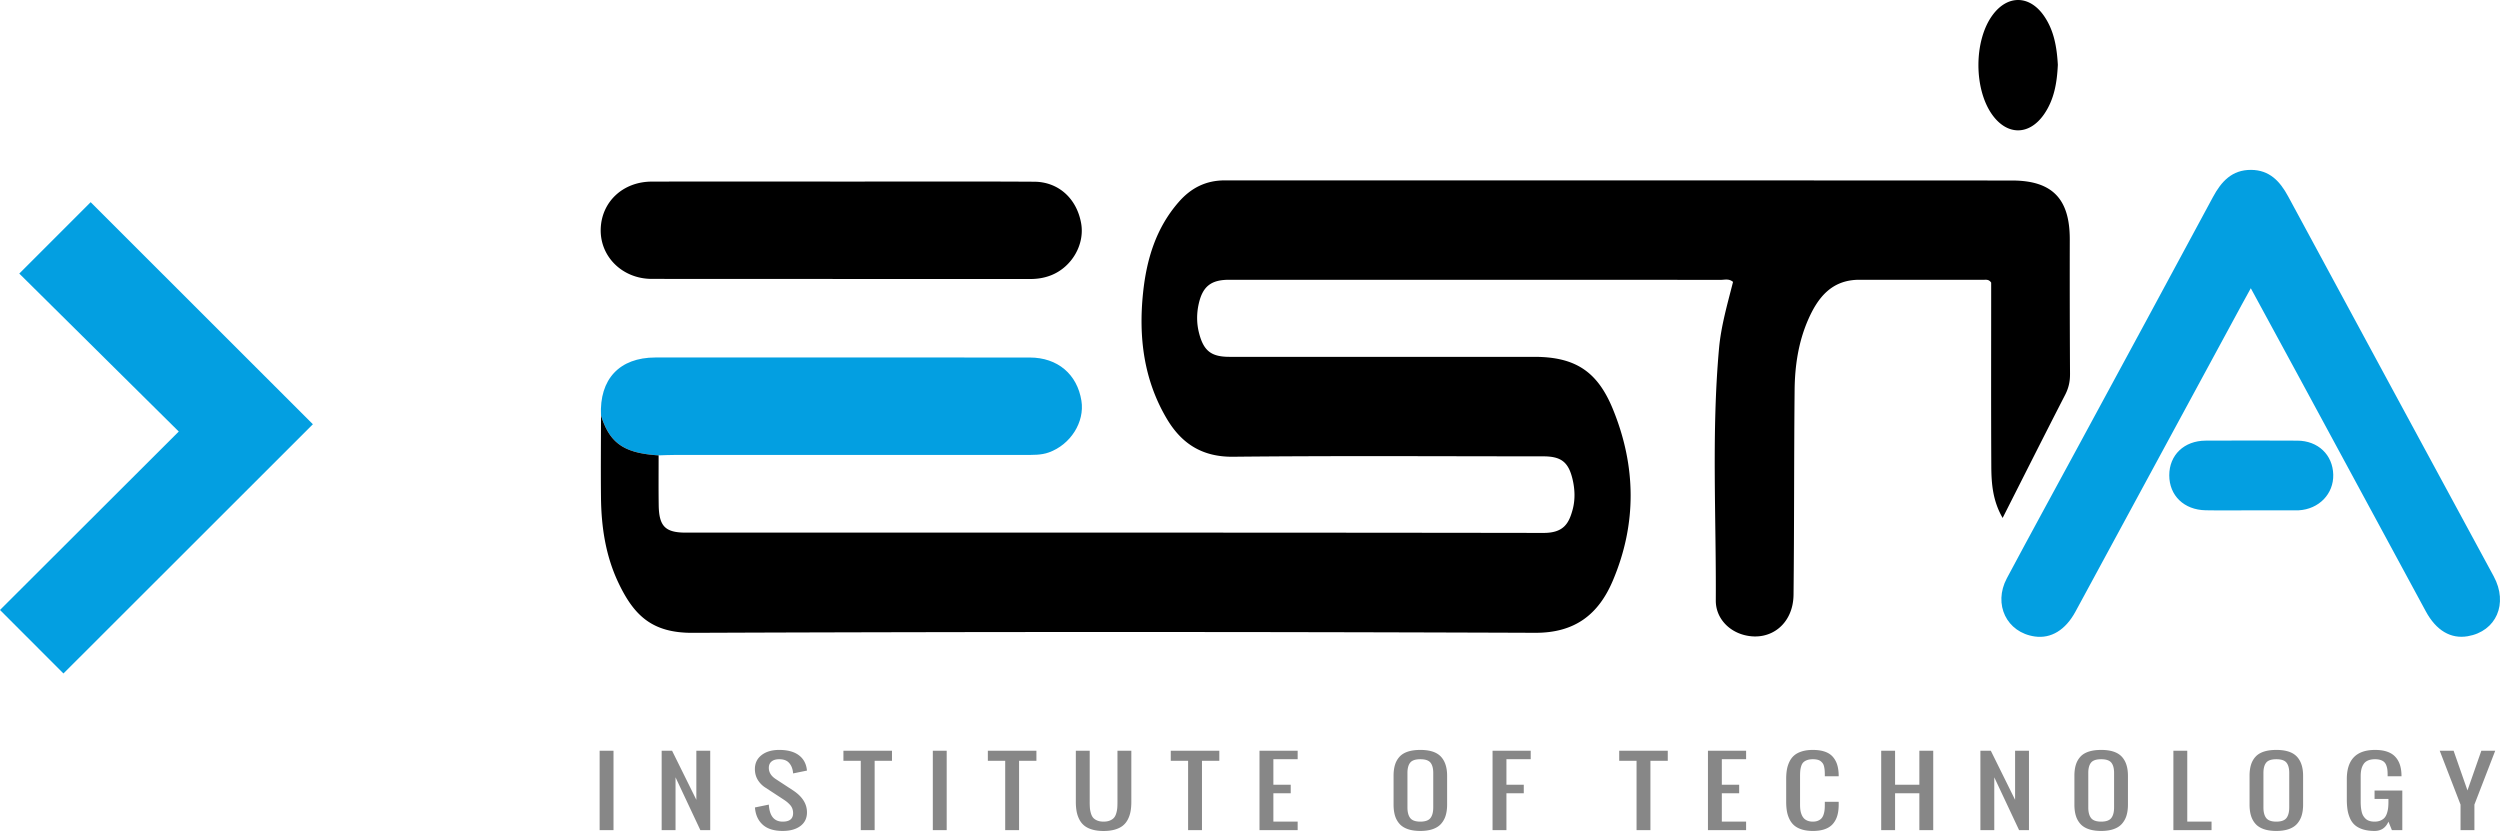
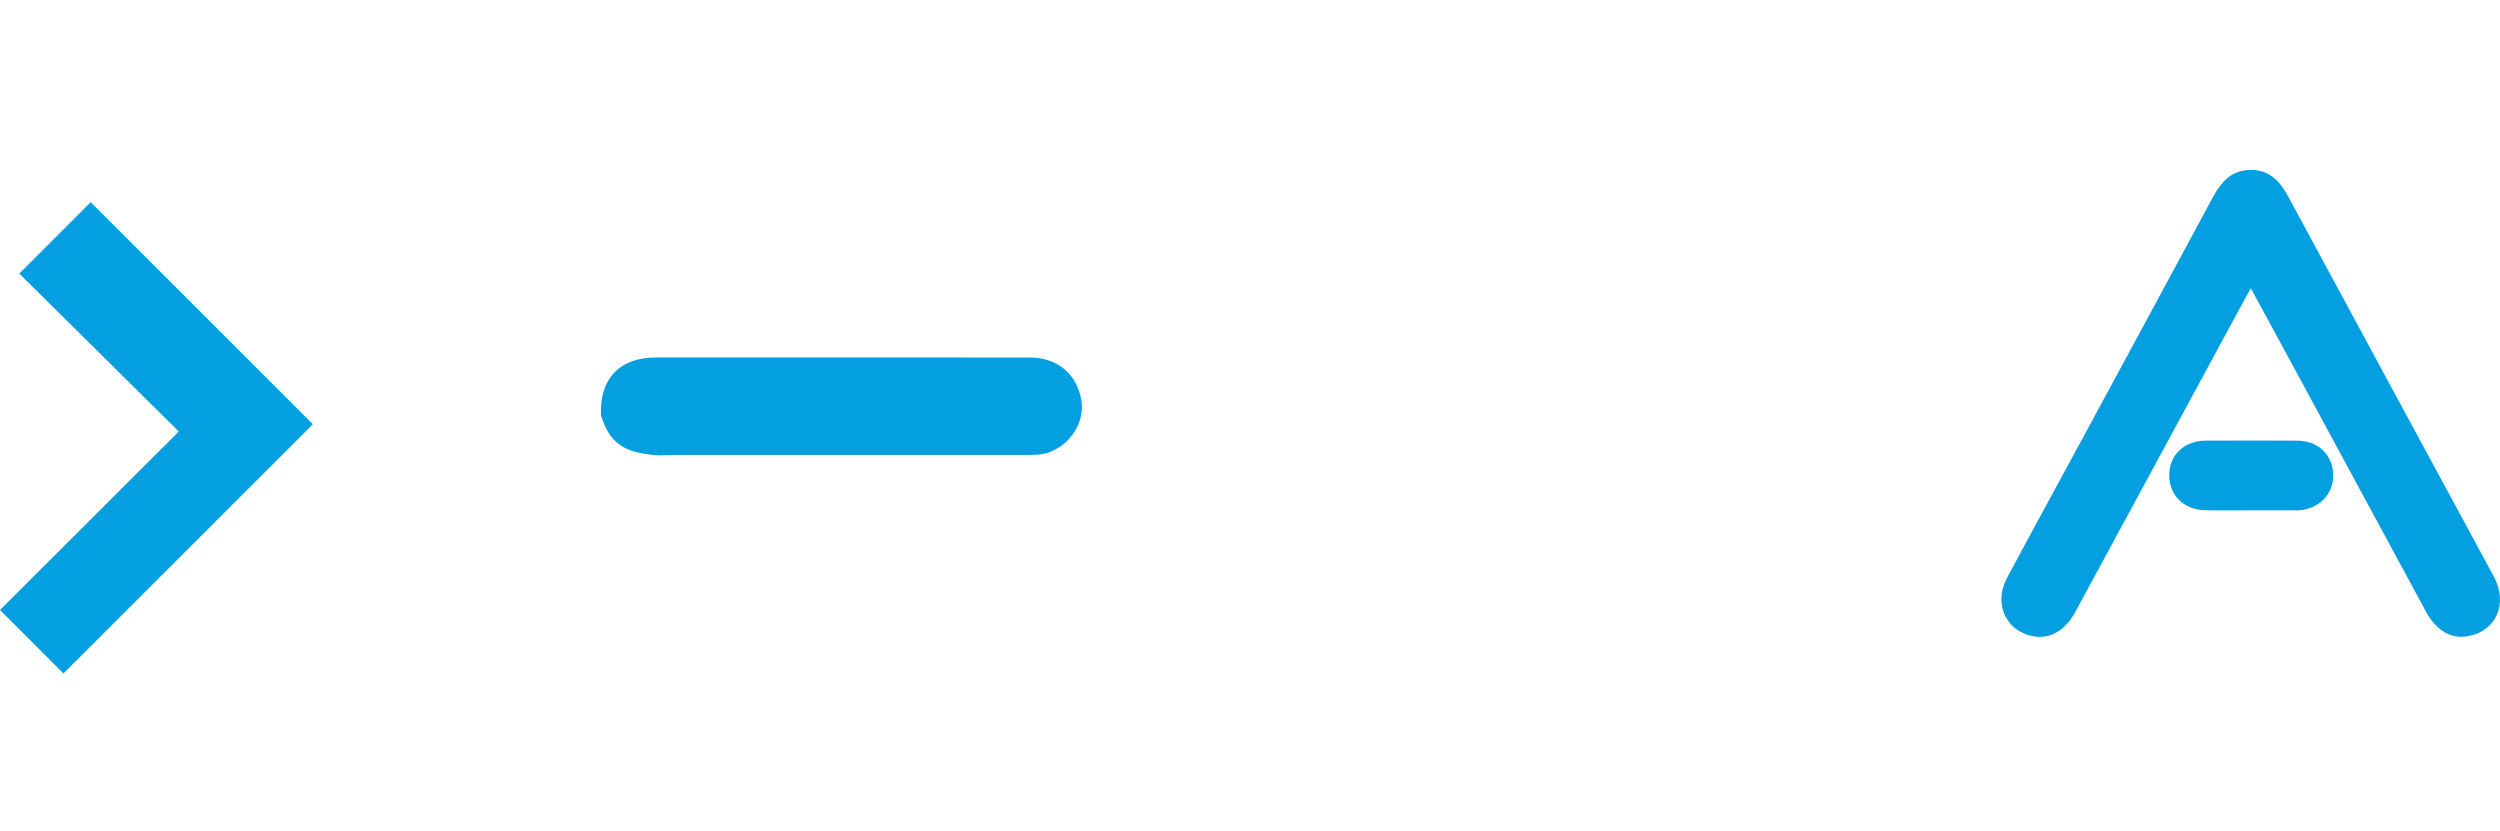
<svg xmlns="http://www.w3.org/2000/svg" viewBox="0 0 927.134 308.172">
  <path d="M924.804 213.735c-25.402-46.96-50.878-93.881-76.22-140.874-3.067-5.688-6.96-9.822-13.773-9.859-7.049-.038-11.013 4.27-14.147 10.107-16.762 31.212-33.671 62.343-50.534 93.5-8.63 15.943-17.348 31.84-25.877 47.837-5.162 9.683-.051 20.116 10.362 21.598 6.019.856 11.375-2.383 15.088-9.233 20.528-37.872 41.04-75.753 61.56-113.63 1.012-1.867 2.045-3.723 3.455-6.288 6.22 11.454 11.946 21.968 17.645 32.496 15.756 29.107 31.495 58.224 47.256 87.329 3.86 7.129 9.27 10.308 15.55 9.232 10.579-1.811 15.098-12.114 9.635-22.215zM7.152 101.455l59.145 58.579L0 226.209l23.53 23.55 92.506-92.426L33.62 74.979 7.152 101.456zm374.768 31.136c-46.29-.042-92.58-.03-138.87-.013-13.32.006-20.822 8.048-20.166 21.516 3.23 10.304 8.535 13.974 21.368 14.785 1.995-.056 3.99-.16 5.985-.16 43.292-.01 86.585-.003 129.878-.016 2.984-.001 5.966.121 8.88-.929 8.01-2.888 13.312-11.218 12.059-19.134-1.558-9.839-8.816-16.04-19.134-16.049zm470.053 30.825c-11.33-.066-22.662-.056-33.992-.004-7.997.037-13.495 5.33-13.5 12.847-.006 7.511 5.45 12.829 13.5 12.982 5.663.108 11.33.02 16.995.021h16.496c.334 0 .668.013 1-.006 7.52-.418 13.01-6.092 12.822-13.25-.192-7.34-5.616-12.545-13.321-12.59z" fill="#039fe1" />
-   <path d="M767.583 88.808c.027-15.014-6.421-21.854-21.398-21.863-97.331-.06-194.662-.021-291.993-.047-6.972-.002-12.461 2.78-17.01 7.965-8.494 9.686-11.984 21.341-13.275 33.773-1.705 16.414.255 32.275 8.85 46.729 5.47 9.197 13.131 14.14 24.554 14.021 38.328-.397 76.663-.153 114.995-.148 6.599 0 9.345 2.058 10.868 8.431.9 3.766 1.046 7.65.024 11.4-1.4 5.14-3.399 8.58-10.813 8.569-105.997-.163-211.995-.108-317.992-.109-7.646 0-9.99-2.302-10.109-10.151-.093-6.165-.027-12.333-.032-18.5-12.833-.81-18.138-4.48-21.368-14.784-.01 10.16-.119 20.326-.005 30.49.123 10.91 1.725 21.575 6.462 31.54 5.743 12.083 12.447 18.623 27.48 18.564a40371.02 40371.02 0 0 1 312.49-.01c14.887.057 23.553-6.931 28.82-19.361 8.93-21.078 8.66-42.444.015-63.59-5.756-14.077-14.056-19.391-29.18-19.391-37.665 0-75.331.001-112.997-.002-6.767 0-9.581-2.188-11.284-8.764-.937-3.618-.943-7.261-.13-10.895 1.438-6.427 4.557-8.912 11.18-8.913 60.831-.005 121.663-.007 182.495.025 1.402 0 2.954-.538 4.475.76-2.05 8.129-4.443 16.277-5.2 24.713-2.788 31.107-1.018 62.284-1.193 93.43-.036 6.334 4.587 11.33 10.664 12.845 9.702 2.418 18.05-4.187 18.167-14.95.277-25.329.15-50.662.399-75.991.087-8.853 1.383-17.624 4.932-25.83 3.614-8.353 8.773-15.011 19.072-15.006 15.333.007 30.665-.002 45.998.011.96.001 2.03-.258 2.895 1.045v5.206c.002 21-.066 42 .048 62.998.035 6.359.534 12.725 4.202 19.067 7.982-15.763 15.513-30.75 23.184-45.667 1.266-2.462 1.817-4.872 1.802-7.612a6643.556 6643.556 0 0 1-.092-49.998zm-525.86 14.62c46.783.05 93.567.014 140.35.043 2.71.002 5.303-.417 7.794-1.413 7.662-3.063 12.453-11.4 11.083-19.209-1.61-9.175-8.351-15.41-17.423-15.46-23.807-.135-47.616-.046-71.424-.052-23.475-.007-46.95-.051-70.426.013-10.753.03-18.717 7.62-18.905 17.765-.187 10.15 8.11 18.302 18.95 18.314zM758.03 42.396c3.833-5.53 4.826-11.902 5.127-18.367-.366-6.443-1.376-12.636-5.073-18.041-5.398-7.892-13.644-7.984-19.231-.263-6.852 9.467-6.862 27.301-.021 36.836 5.56 7.75 13.734 7.716 19.198-.165z" />
-   <path d="M222.377 307.86h5.146v-29.453h-5.146v29.452zm35.865-11.243l-9.004-18.21h-3.86v29.452h5.146v-19.591l9.205 19.591h3.659v-29.452h-5.146v18.21zm30.74-15.055c1.54 0 2.71.403 3.508 1.208.797.806 1.31 1.877 1.537 3.213.054.373.087.652.1.839l5.146-1.053a25.33 25.33 0 0 0-.14-.953c-.403-2.136-1.465-3.788-3.186-4.955-1.722-1.167-4.044-1.75-6.965-1.75-2.72 0-4.904.64-6.552 1.923-1.648 1.282-2.473 3.007-2.473 5.177 0 1.49.353 2.819 1.056 3.986a8.774 8.774 0 0 0 2.824 2.884l6.431 4.207c.604.395 1.08.727 1.428.995.348.269.737.625 1.165 1.068.429.444.747.932.955 1.463.208.532.311 1.11.311 1.734 0 2.104-1.286 3.156-3.859 3.156-3.175 0-4.89-2.104-5.145-6.312l-5.145 1.052c.2 2.696 1.155 4.822 2.864 6.377 1.708 1.556 4.184 2.334 7.426 2.334 2.747 0 4.935-.608 6.563-1.824 1.628-1.216 2.442-2.904 2.442-5.063 0-3.155-1.715-5.867-5.146-8.135l-6.431-4.208c-1.716-1.117-2.573-2.503-2.573-4.158 0-1.008.335-1.794 1.005-2.358s1.621-.847 2.854-.847zm23.806.592h6.431v25.705h5.146v-25.705h6.431v-3.747h-18.008v3.747zm33.151 25.705h5.146v-29.452h-5.146v29.452zm20.41-25.705h6.43v25.705h5.146v-25.705h6.432v-3.747h-18.009v3.747zm48.064 15.186c0 .91-.023 1.672-.07 2.285a9.816 9.816 0 0 1-.372 1.964c-.201.696-.48 1.252-.834 1.668-.355.417-.858.762-1.508 1.036s-1.437.41-2.361.41c-.925 0-1.712-.136-2.362-.41s-1.153-.62-1.508-1.036c-.355-.416-.632-.972-.834-1.668s-.325-1.35-.372-1.964a30.835 30.835 0 0 1-.07-2.285v-18.933h-5.145v18.933c0 1.348.1 2.556.301 3.624.201 1.069.543 2.063 1.025 2.984s1.109 1.684 1.88 2.292c.77.609 1.752 1.083 2.944 1.422 1.193.34 2.573.51 4.14.51s2.948-.17 4.141-.51c1.193-.34 2.174-.813 2.944-1.422.771-.608 1.397-1.372 1.88-2.292s.824-1.915 1.025-2.984c.2-1.068.302-2.276.302-3.624v-18.933h-5.146v18.933zm19.766-15.186h6.431v25.705h5.146v-25.705h6.431v-3.747H434.18v3.747zm32.91 25.705h14.15v-3.155h-9.005v-10.519h6.432v-3.156h-6.432v-9.467h9.005v-3.155h-14.15v29.452zm59.65-29.748c-1.808 0-3.36.213-4.653.64-1.293.428-2.32 1.066-3.085 1.915a7.8 7.8 0 0 0-1.668 3c-.349 1.15-.523 2.498-.523 4.043v10.683c0 1.545.174 2.901.523 4.068a8.005 8.005 0 0 0 1.668 3.05c.764.865 1.792 1.522 3.085 1.971 1.293.45 2.845.674 4.653.674 1.796 0 3.34-.227 4.633-.682s2.321-1.118 3.085-1.989a8.184 8.184 0 0 0 1.679-3.057c.354-1.167.532-2.512.532-4.035V287.71c0-3.111-.777-5.49-2.331-7.133-1.555-1.643-4.087-2.465-7.598-2.465zm4.784 21.333c0 1.732-.345 3.04-1.035 3.928-.69.888-1.94 1.332-3.749 1.332-1.808 0-3.058-.444-3.748-1.332-.69-.887-1.035-2.196-1.035-3.928v-12.787c0-1.71.341-2.985 1.025-3.83.683-.843 1.936-1.265 3.758-1.265s3.075.422 3.759 1.266c.683.844 1.025 2.12 1.025 3.83v12.786zm21.996 8.415h5.146v-13.674h6.432v-3.156h-6.432v-9.467h9.005v-3.155h-14.15v29.452zm46.968-25.705h6.433v25.705h5.144v-25.705h6.433v-3.747h-18.01v3.747zm32.91 25.705h14.15v-3.155h-9.004v-10.519h6.432v-3.156h-6.432v-9.467h9.005v-3.155h-14.15v29.452zm48.488-19.986c0-.438-.007-.76-.02-.97-.067-1.39-.285-2.607-.653-3.648-.37-1.04-.918-1.956-1.649-2.745s-1.705-1.386-2.923-1.791c-1.22-.406-2.667-.608-4.342-.608-1.515 0-2.848.175-4 .526s-2.097.832-2.834 1.446-1.336 1.383-1.799 2.309c-.462.926-.787 1.915-.975 2.967s-.28 2.24-.28 3.566v8.4c0 1.325.093 2.514.28 3.566s.513 2.04.975 2.966c.463.926 1.062 1.699 1.799 2.318s1.681 1.104 2.834 1.454 2.485.526 4 .526c1.768 0 3.28-.23 4.532-.69 1.253-.46 2.244-1.132 2.975-2.013s1.26-1.899 1.588-3.05.492-2.487.492-4.01v-1.052h-5.146v1.052c0 .724-.026 1.359-.08 1.907a8.48 8.48 0 0 1-.351 1.693c-.181.58-.43 1.057-.745 1.43-.314.372-.747.679-1.295.92-.55.241-1.207.362-1.97.362s-1.43-.118-2-.354c-.57-.235-1.026-.545-1.366-.928a4.54 4.54 0 0 1-.835-1.422 7.479 7.479 0 0 1-.432-1.701c-.074-.57-.11-1.205-.11-1.907v-10.519c0-.81.026-1.492.08-2.046.053-.553.17-1.12.351-1.701.18-.58.439-1.044.775-1.389.334-.345.8-.627 1.396-.846.596-.22 1.31-.33 2.14-.33.644 0 1.207.059 1.69.174.482.115.88.296 1.195.542.315.247.576.515.784.805.208.291.365.655.472 1.093.107.439.181.863.221 1.274.04.411.068.907.08 1.487v.937h5.146zm29.916 3.156h-9.005v-12.622h-5.146v29.452h5.146v-13.674h9.005v13.674h5.145v-29.452h-5.145v12.622zm35.504 5.588l-9.005-18.21h-3.86v29.452h5.146v-19.591l9.206 19.591h3.658v-29.452h-5.145v18.21zm31.924-18.506c-1.808 0-3.36.213-4.653.64-1.293.428-2.321 1.066-3.085 1.915s-1.32 1.85-1.668 3-.522 2.498-.522 4.043v10.683c0 1.545.174 2.901.522 4.068.349 1.167.904 2.183 1.668 3.05s1.792 1.522 3.085 1.971 2.845.674 4.653.674c1.796 0 3.34-.227 4.633-.682s2.322-1.118 3.085-1.989a8.184 8.184 0 0 0 1.679-3.057c.354-1.167.532-2.512.532-4.035V287.71c0-3.111-.777-5.49-2.33-7.133-1.556-1.643-4.088-2.465-7.599-2.465zm4.785 21.333c0 1.732-.346 3.04-1.036 3.928-.69.888-1.94 1.332-3.749 1.332s-3.058-.444-3.748-1.332c-.69-.887-1.035-2.196-1.035-3.928v-12.787c0-1.71.342-2.985 1.025-3.83.683-.843 1.936-1.265 3.758-1.265s3.076.422 3.76 1.266c.683.844 1.025 2.12 1.025 3.83v12.786zm27.14-21.037h-5.145v29.452h14.15v-3.155h-9.005v-26.297zm33.031-.296c-1.808 0-3.36.213-4.653.64-1.293.428-2.321 1.066-3.085 1.915s-1.32 1.85-1.668 3-.522 2.498-.522 4.043v10.683c0 1.545.174 2.901.522 4.068.349 1.167.905 2.183 1.668 3.05s1.792 1.522 3.085 1.971 2.845.674 4.653.674c1.796 0 3.34-.227 4.633-.682s2.322-1.118 3.085-1.989a8.184 8.184 0 0 0 1.679-3.057c.354-1.167.532-2.512.532-4.035V287.71c0-3.111-.777-5.49-2.33-7.133-1.556-1.643-4.088-2.465-7.599-2.465zm4.785 21.333c0 1.732-.346 3.04-1.035 3.928-.69.888-1.94 1.332-3.75 1.332s-3.058-.444-3.748-1.332c-.69-.887-1.035-2.196-1.035-3.928v-12.787c0-1.71.342-2.985 1.025-3.83.683-.843 1.936-1.265 3.758-1.265s3.076.422 3.76 1.266c.683.844 1.025 2.12 1.025 3.83v12.786zm31.644-3.156h5.145v1.052c0 .844-.036 1.594-.11 2.252-.074.657-.218 1.32-.432 1.989-.215.668-.506 1.219-.875 1.652-.368.432-.867.786-1.497 1.06s-1.373.41-2.23.41c-.724 0-1.365-.09-1.92-.27s-1.02-.444-1.387-.79c-.37-.345-.677-.731-.925-1.158s-.436-.934-.563-1.52a14.545 14.545 0 0 1-.271-1.726 20.192 20.192 0 0 1-.08-1.899v-9.467c0-.953.08-1.788.24-2.506.161-.718.433-1.375.814-1.972s.932-1.052 1.649-1.364c.717-.313 1.597-.47 2.642-.47.765 0 1.424.092 1.98.272.557.181 1.002.422 1.337.724s.6.692.794 1.175c.194.482.328.972.402 1.47.073.5.117 1.094.13 1.784v.887h5.146c0-.405-.006-.706-.02-.903-.067-1.392-.295-2.617-.684-3.674-.388-1.057-.964-1.98-1.728-2.77s-1.762-1.388-2.994-1.799c-1.234-.411-2.688-.616-4.363-.616-6.994 0-10.49 3.605-10.49 10.814v7.462c0 1.468.086 2.767.26 3.896a12.55 12.55 0 0 0 .945 3.22c.455 1.02 1.066 1.858 1.83 2.515s1.75 1.179 2.963 1.562 2.644.575 4.292.575c2.425 0 4.14-1.15 5.145-3.451l1.287 3.155h3.858v-14.693h-10.29v3.122zm39.603-17.881l-5.146 14.726-5.145-14.726h-5.146l7.719 19.985v9.467h5.144v-9.467l7.72-19.985h-5.146z" fill="#878787" />
</svg>